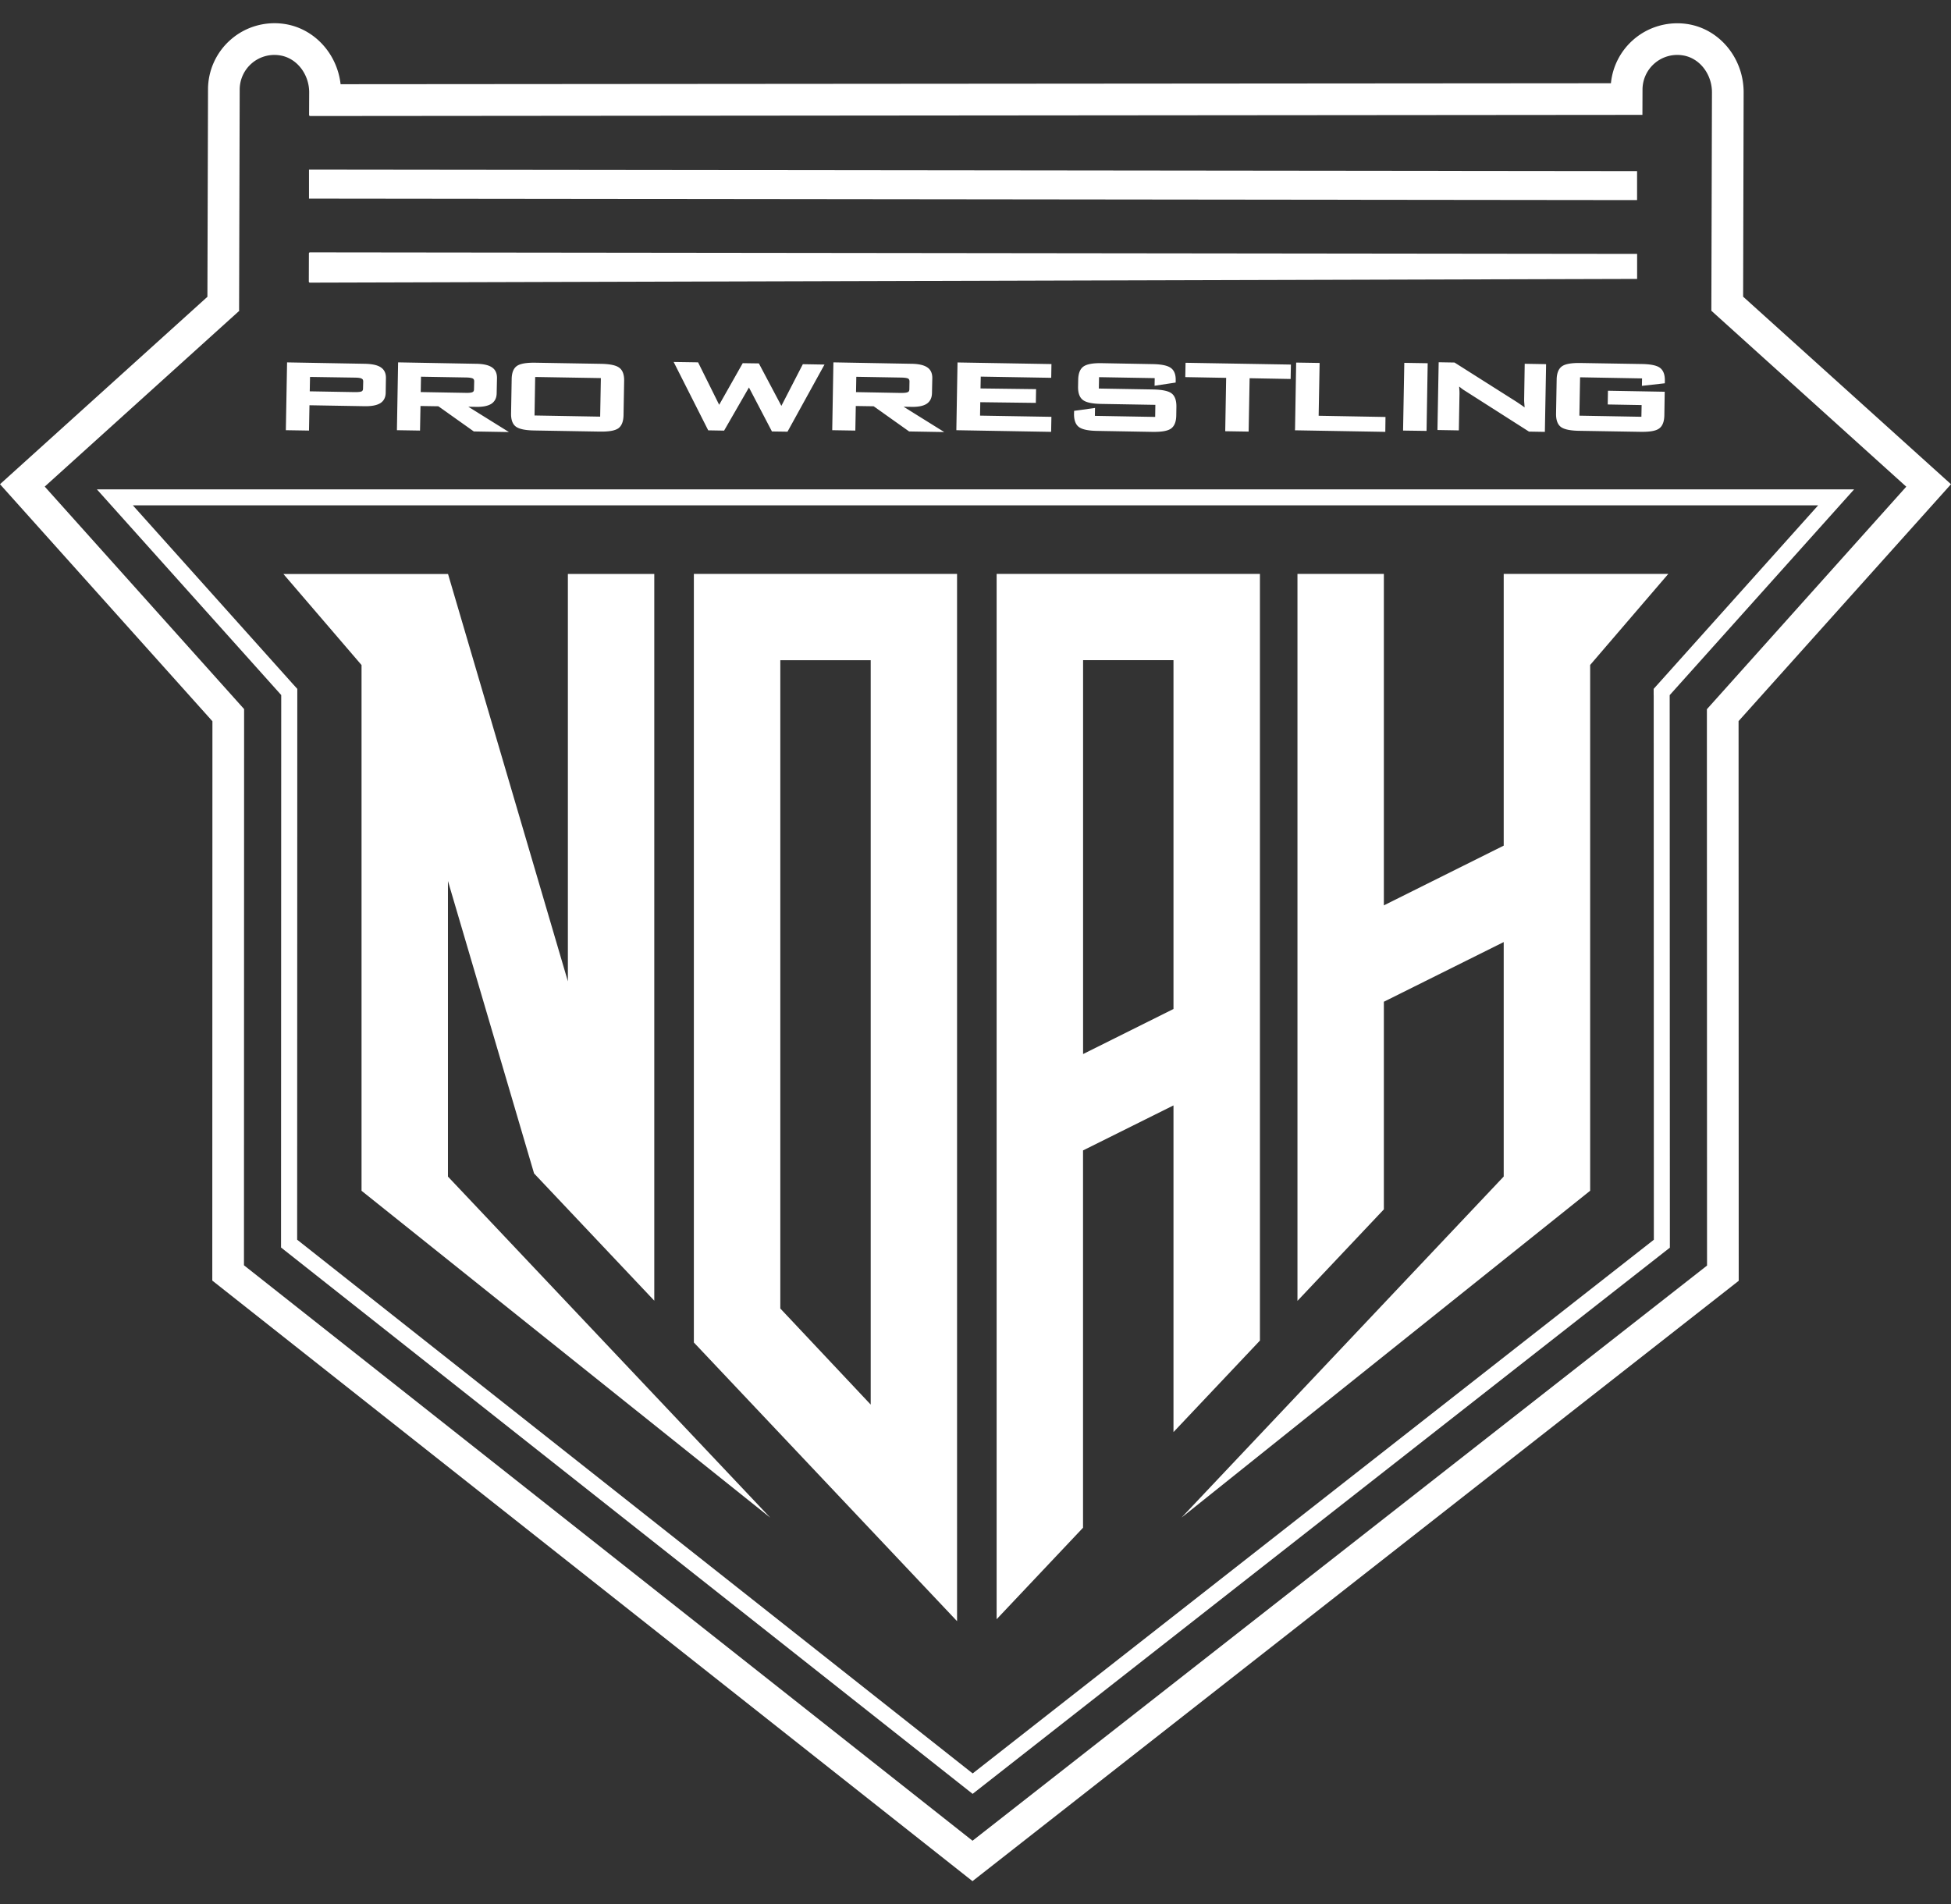
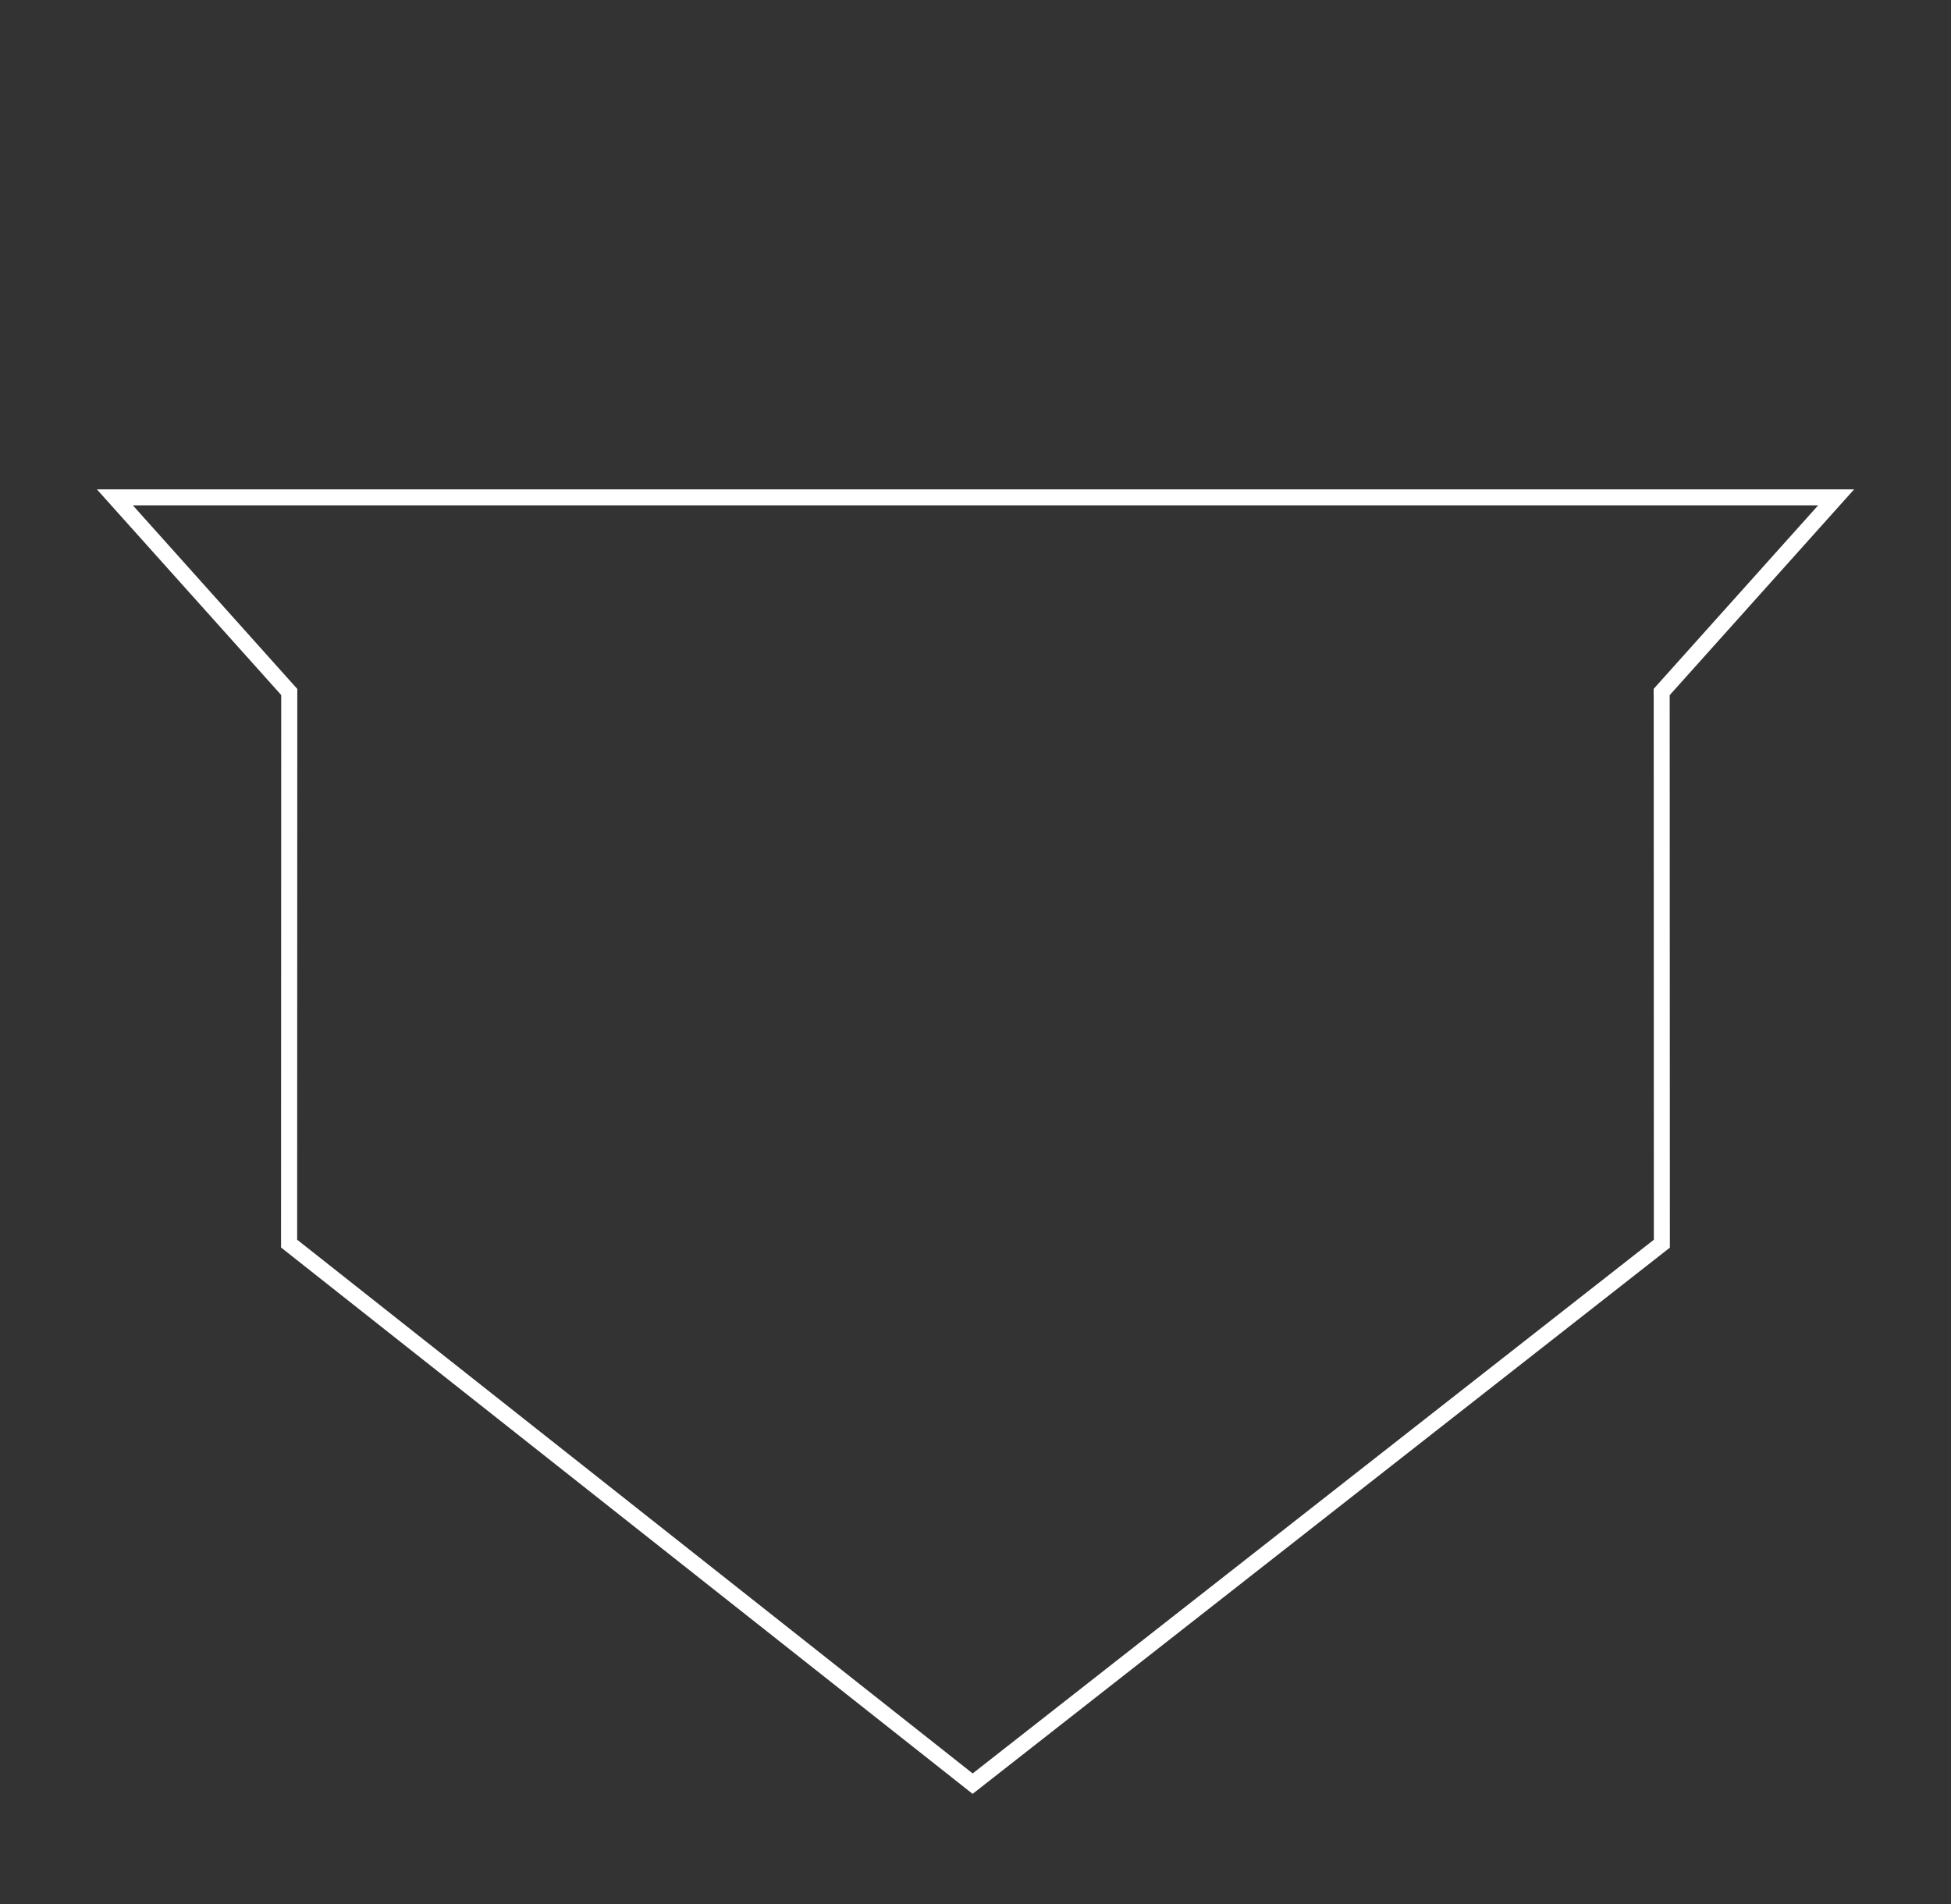
<svg xmlns="http://www.w3.org/2000/svg" width="42" height="41" viewBox="0 0 42 41" fill="none">
  <rect x="0" y="0" width="42" height="41" fill="#333333" stroke="none" />
-   <path d="m35.242 3.684-28.59-.032v.624l28.59.032v-.624Z" fill="#fff" />
-   <path d="m42 10.425-4.475-4.038.011-4.396c.002-.74-.523-1.375-1.223-1.475-.412-.059-.83.062-1.144.333-.28.241-.454.578-.49.943l-27.347.021C7.258 1.151 6.76.608 6.118.515c-.412-.06-.83.06-1.144.332-.314.27-.496.664-.496 1.079L4.465 6.39 0 10.425l4.573 5.103L4.57 27.57l16.365 12.93L37.43 27.575l-.003-12.05L42 10.425ZM20.936 39.63 5.252 27.241l.003-11.975-4.292-4.79 4.194-3.79h-.01l.013-4.759a.747.747 0 0 1 .858-.736c.379.055.638.416.638.797l-.002.487c0 .011.01.023.023.023l28.68-.025.002-.546a.748.748 0 0 1 .86-.736c.377.055.637.416.635.799l-.013 4.691c0 .007.003.015.01.018l4.186 3.779-4.292 4.791.003 11.978L20.936 39.63Z" fill="#fff" />
-   <path d="m6.671 6.085 28.572-.08v-.539l-28.57-.033c-.012 0-.023.01-.023.02l-.002.61c0 .01.01.022.023.022ZM6.663 8.725l1.172.02c.156.004.272-.017.347-.062.078-.046.12-.124.121-.23l.005-.311c.002-.106-.035-.185-.113-.235-.072-.048-.186-.072-.346-.075l-1.669-.03-.026 1.43v.03l.498.008.01-.545Zm.011-.61.974.015c.09.002.127.013.143.025.012.006.028.02.028.06l-.004.15c0 .039-.016.053-.029.06-.012.008-.051.017-.144.017l-.974-.017.006-.31ZM10.571 8.698c.078-.049.12-.126.121-.232l.007-.326c.001-.106-.036-.185-.113-.234-.072-.047-.185-.073-.346-.074l-1.64-.03h-.03l-.025 1.43v.03l.497.008.01-.529.385.006.756.537.008.005.755.013-.875-.545.144.002c.155.006.27-.016.346-.061Zm-.367-.318c0 .04-.016.054-.029.06-.016.01-.054.02-.144.018l-.974-.017.006-.331.974.017c.09.002.127.015.143.023.012.008.028.022.028.06l-.004.17ZM11.525 7.809c-.194-.003-.323.02-.396.069-.074.051-.112.146-.114.283l-.013.737c-.003.138.032.235.105.288.07.051.2.079.393.082l1.411.024h.04c.173 0 .288-.023.356-.068.074-.051.113-.146.116-.284l.013-.737c.003-.137-.032-.233-.105-.286-.07-.053-.198-.08-.393-.084l-1.413-.024ZM12.92 8.97l-1.413-.025.014-.829 1.414.024-.015.83ZM16.345 7.84l-.008-.016-.348-.005-.507.896-.446-.898-.008-.016-.526-.008.736 1.456.008.016.342.006.535-.929.486.93.008.017.336.005.773-1.403.024-.042-.467-.008-.462.897-.476-.898ZM19.942 8.698c.078-.049.118-.126.121-.232l.007-.326c.001-.106-.036-.185-.113-.234-.072-.047-.185-.073-.346-.074l-1.64-.03h-.03l-.025 1.43v.03l.497.008.01-.529.385.006.756.537.008.005.755.013-.875-.545.144.002c.157.006.273-.016.346-.061Zm-.366-.318c0 .04-.017.054-.03.06-.015.01-.054.02-.144.02l-.974-.018.006-.33.974.017c.09.002.127.014.143.022.012.008.028.023.028.061l-.003.168ZM22.63 8.134l.005-.296-1.992-.034-.03-.001-.025 1.43v.029l2.01.035h.03l.006-.323-1.536-.026.005-.289 1.196.015.005-.296-1.196-.015.005-.255 1.518.026ZM23.123 8.845l-.002.063c-.002.136.034.233.106.286.071.053.202.08.396.083l1.185.021h.039c.173 0 .291-.022.359-.069.074-.051.114-.146.116-.283l.003-.193c.001-.136-.034-.233-.107-.286-.07-.051-.2-.078-.395-.082l-1.168-.02.005-.245 1.198.021-.003.164.454-.069.001-.053c.002-.125-.035-.214-.11-.265-.073-.05-.2-.076-.389-.079l-1.088-.02c-.193-.004-.323.02-.396.07-.074.051-.113.146-.116.283l-.003.154c-.002.137.034.233.105.286.07.053.198.08.392.084l1.167.02-.004.26-1.298-.023.003-.17-.45.062ZM26.88 9.292l.021-1.149.883.016.006-.31-2.239-.038h-.029l-.006.308.88.016-.02 1.149.505.008ZM27.903 7.806l-.024 1.428-.002.03 1.915.033.03.001.004-.321-1.439-.026.021-1.137-.505-.008ZM30.205 9.27l.505.007.024-1.43V7.82l-.503-.008-.026 1.428v.03ZM31.515 8.399l1.392.888.007.005.343.006.026-1.43V7.84l-.46-.008-.012.764c0 .02 0 .045.003.08l.007.095-.044-.032a53.574 53.574 0 0 0-.12-.082L31.32 7.81l-.006-.005-.343-.006-.026 1.43v.029l.46.008.014-.788c0-.028 0-.062-.004-.1l-.003-.055c.005.003.01.008.016.01.024.023.053.043.087.067ZM33.627 7.885c-.074.052-.113.146-.116.283l-.013.737c-.002.139.034.235.105.288.069.051.198.079.392.082l1.324.022h.038c.172 0 .29-.022.356-.069.074-.05.113-.146.116-.284l.008-.51-1.222-.022-.005.296.73.013-.005.252L34 8.949l.015-.826 1.334.024-.003.16.493-.055.001-.058c.002-.13-.034-.224-.108-.277-.07-.051-.2-.077-.39-.08l-1.324-.022c-.191-.002-.319.02-.391.07ZM14.938 28.904l5.665 5.999V12.356h-5.666v16.548Zm1.86-14.69h1.946V30.24l-1.946-2.069V14.214ZM27.123 28.863V12.356h-5.668v22.505l1.86-1.97v-8.123l1.947-.969v7.033l1.86-1.969Zm-3.807-6.17v-8.48h1.946v7.51l-1.946.97Z" fill="#fff" />
-   <path d="m9.644 18.97 1.853 6.293 2.588 2.74V12.357h-1.86v8.771l-2.58-8.77H6.101l1.682 1.96v11.319l8.798 7.037-6.938-7.343v-6.36ZM32.371 12.356v5.85l-2.58 1.286v-7.136h-1.86v15.651l1.86-1.97v-4.47l2.58-1.285v5.048l-6.936 7.343 8.797-7.037v-11.32l1.682-1.96h-3.543Z" fill="#fff" />
  <path d="M39.914 10.536H2.086l3.968 4.428-.004 11.894 14.888 11.763 15.01-11.76-.004-11.895 3.97-4.43ZM35.6 14.964l.003 11.727-14.664 11.49L6.397 26.69 6.4 14.962v-.131l-.089-.098L2.86 10.88H39.14l-3.453 3.853-.088.098v.133Z" fill="#fff" />
</svg>